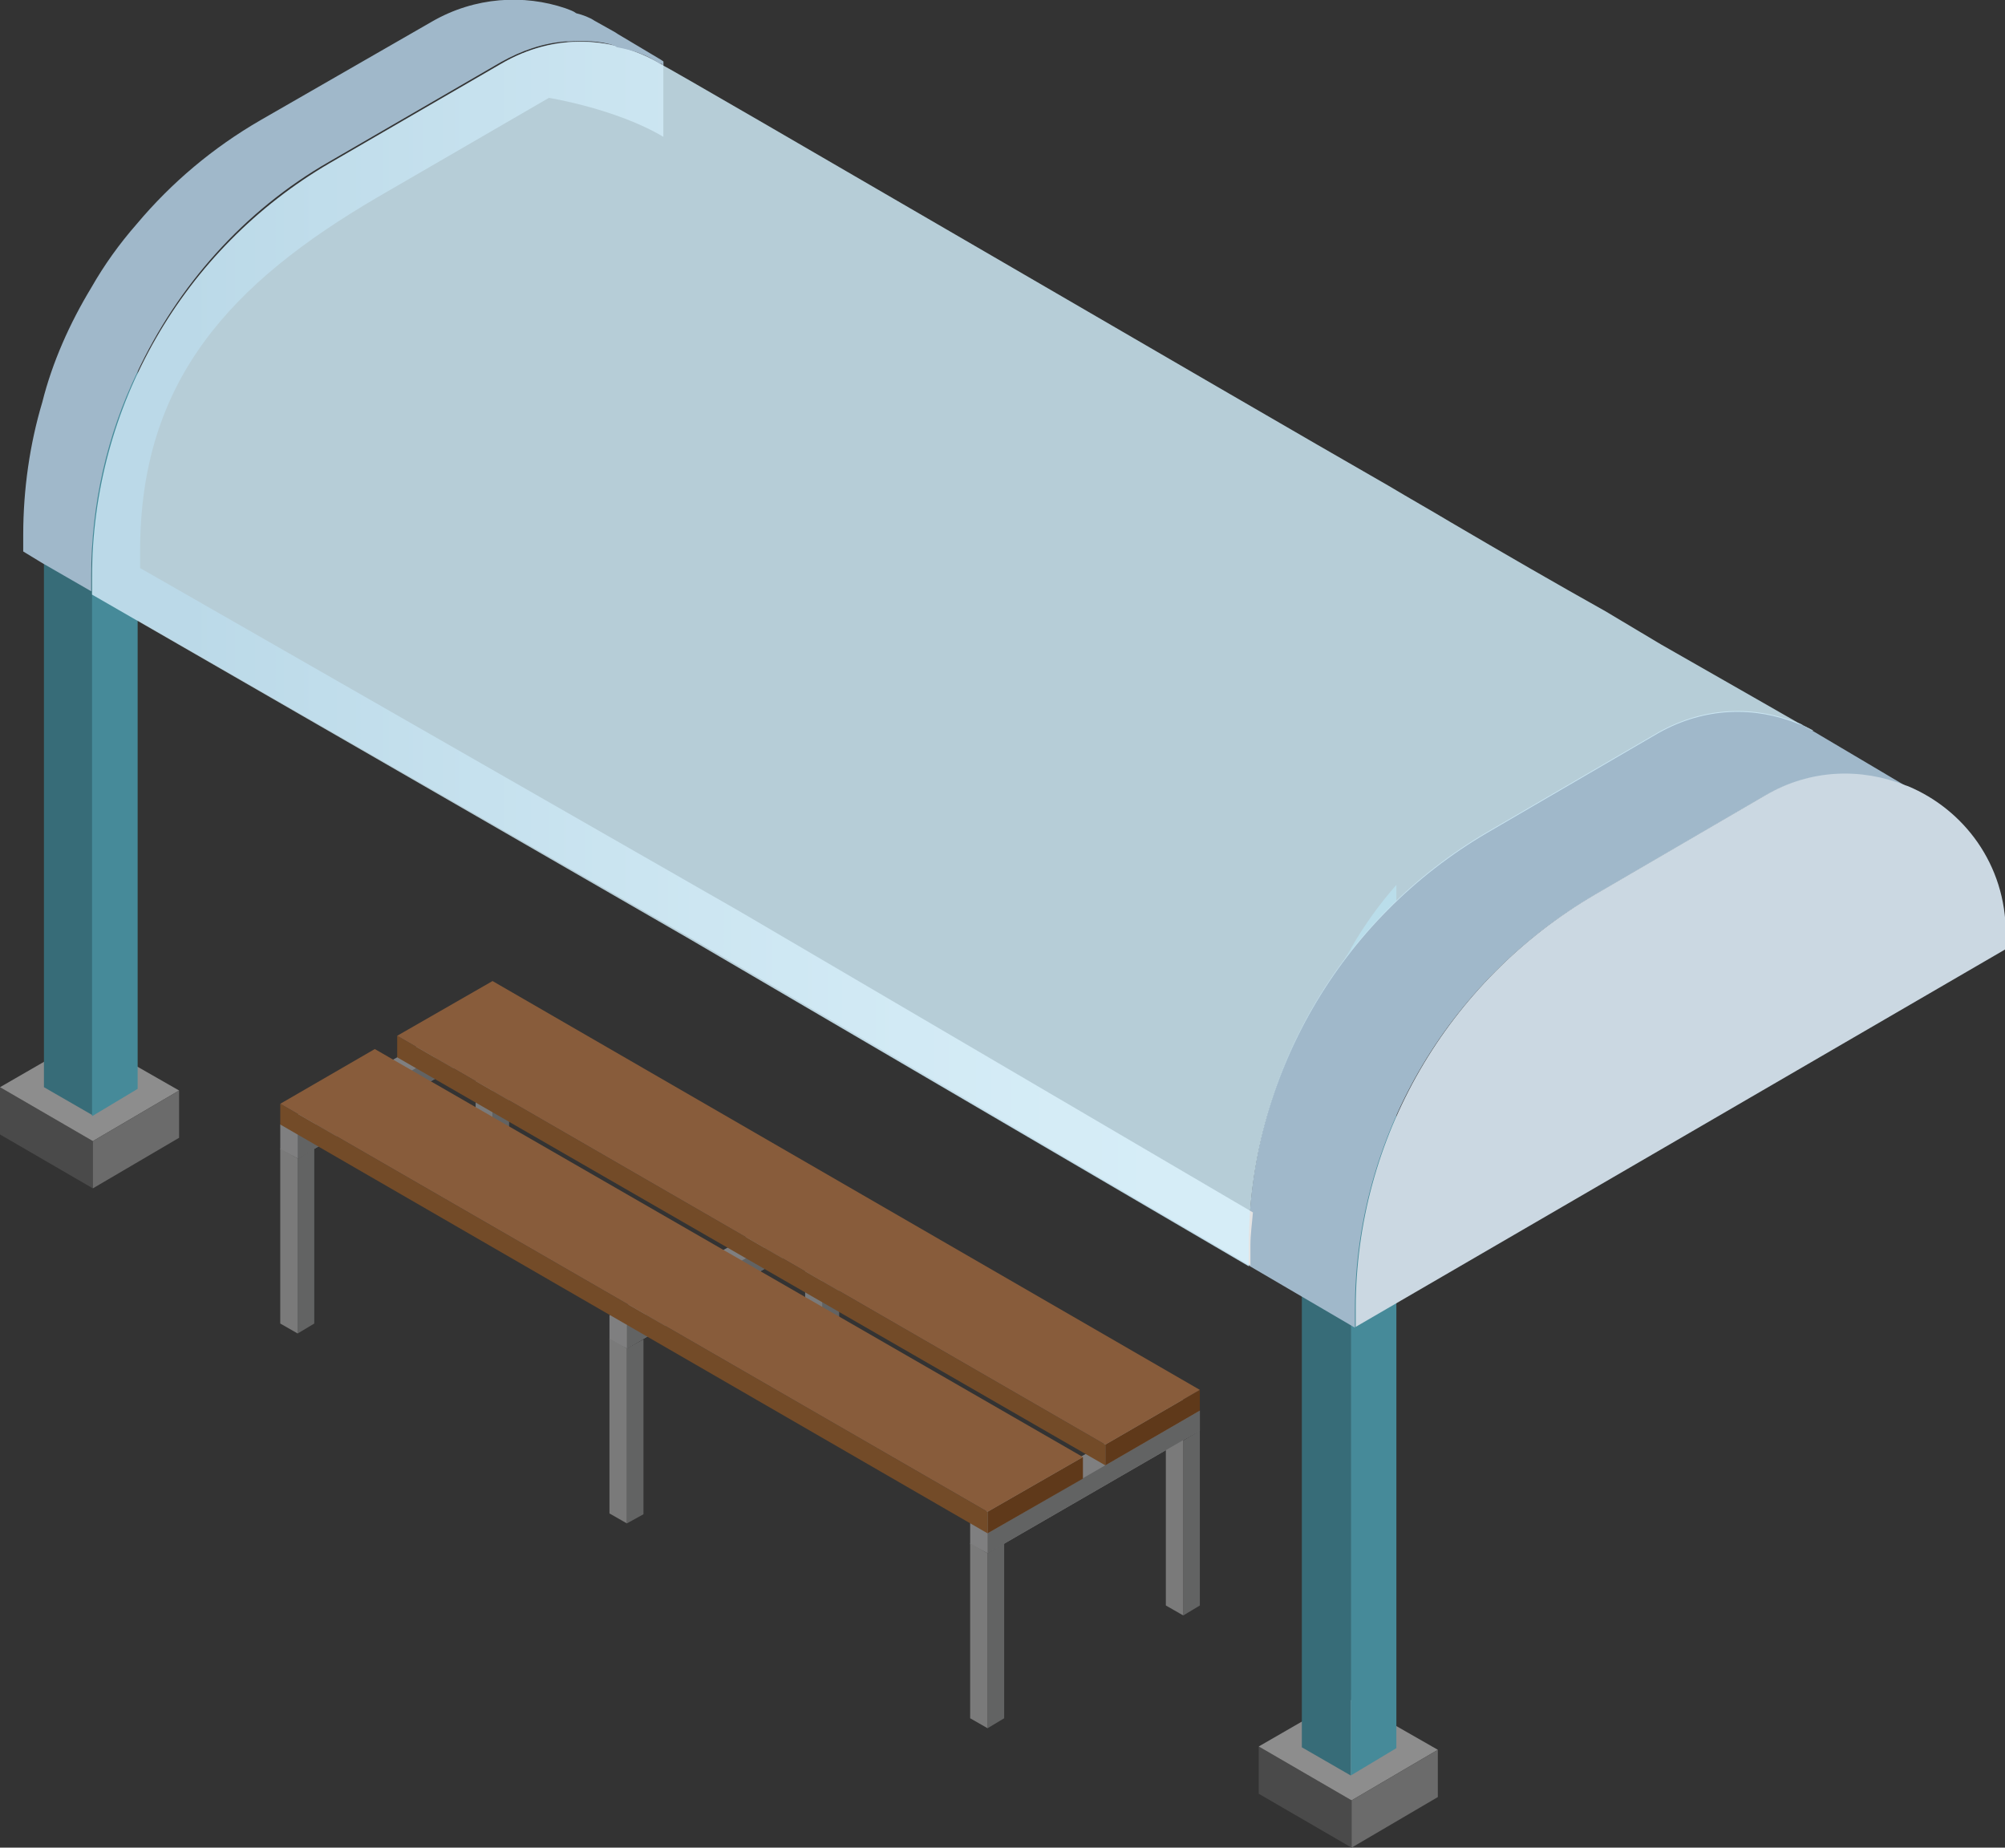
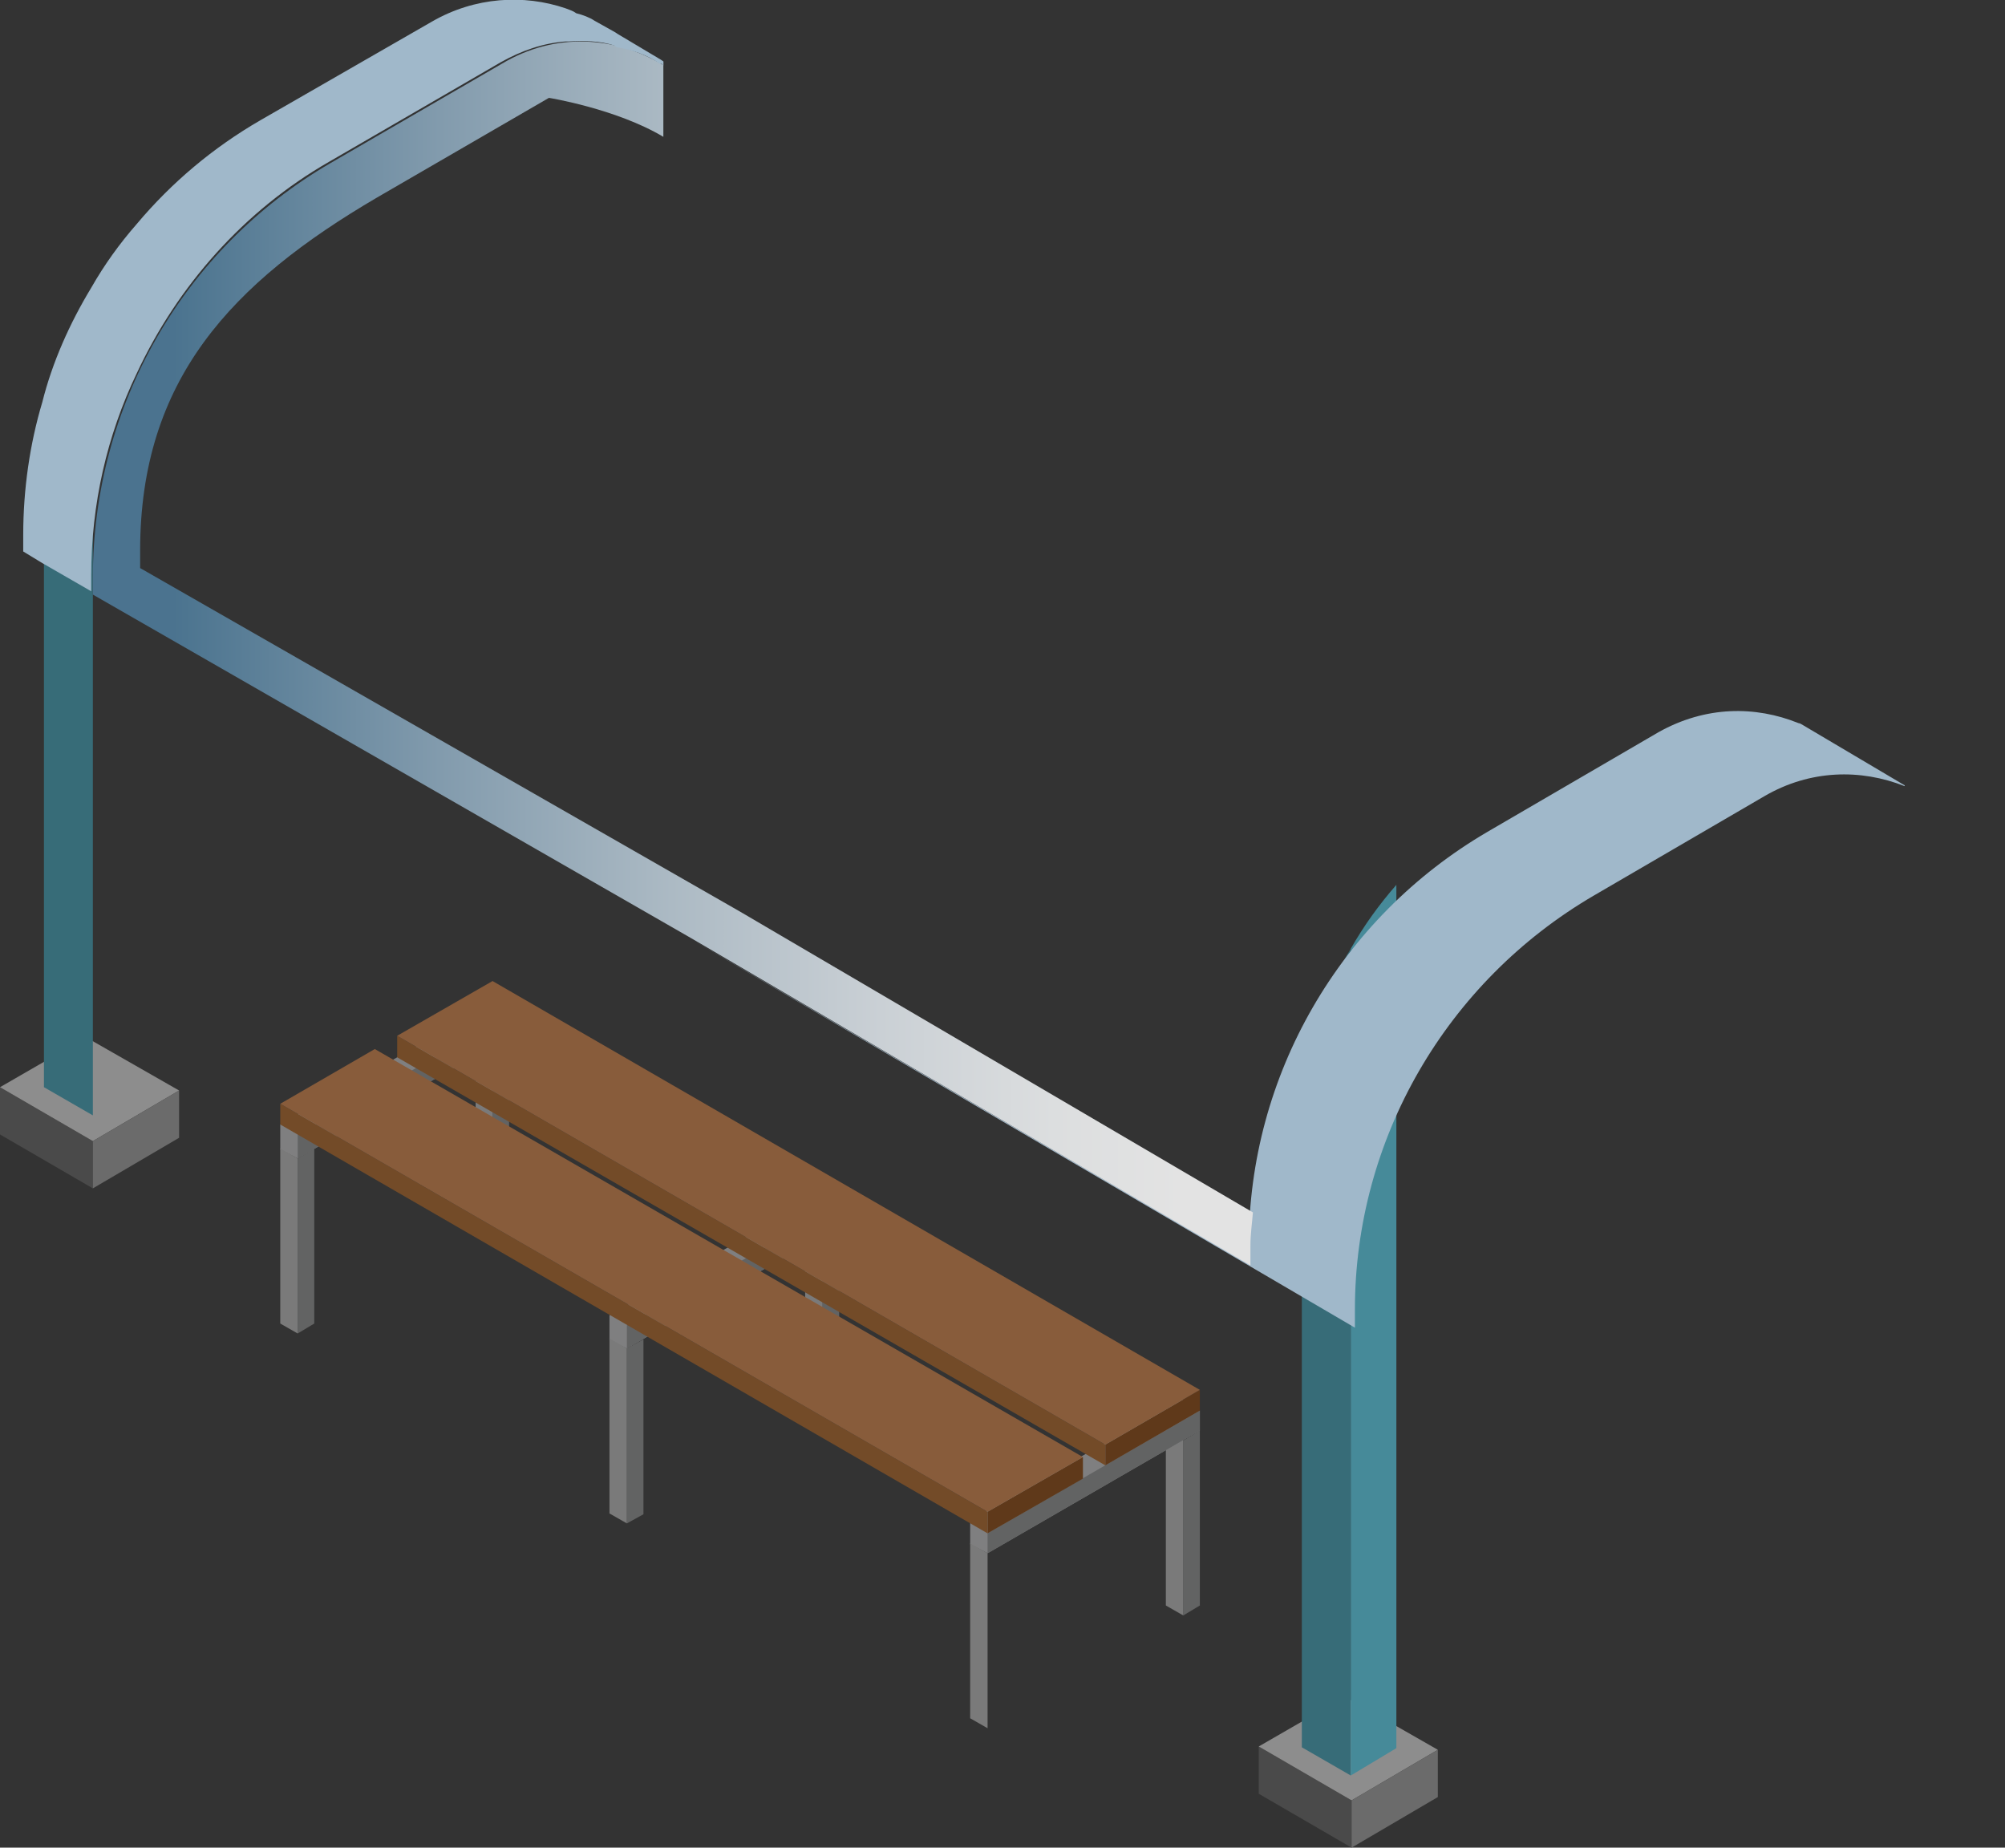
<svg xmlns="http://www.w3.org/2000/svg" id="_レイヤー_2" viewBox="0 0 24.18 22.28">
  <rect x="0" y="0" width="24.18" height="22.28" fill="#333333" stroke="none" />
  <defs>
    <style>.cls-1{fill:#468a99;}.cls-2{fill:#d3effb;opacity:.82;}.cls-3{fill:#7a7a7a;}.cls-4{fill:#376c78;}.cls-5{fill:url(#_裼_胙琅韃_21);}.cls-6{fill:#734b28;}.cls-7{fill:#cbd8e2;}.cls-8{fill:#626363;}.cls-9{fill:#5f391a;}.cls-10{fill:#885c3b;}.cls-11{fill:#a0b8ca;}.cls-12{fill:#4a4a4a;}.cls-13{fill:#6b6b6b;}.cls-14{fill:#8d8d8d;}.cls-15{fill:#7f7f80;}</style>
    <linearGradient id="_裼_胙琅韃_21" x1="1.11" y1="7.88" x2="15.09" y2="7.88" gradientUnits="userSpaceOnUse">
      <stop offset=".07" stop-color="#4b738f" />
      <stop offset=".08" stop-color="#4d7590" />
      <stop offset=".3" stop-color="#829bad" />
      <stop offset=".5" stop-color="#acbac4" />
      <stop offset=".68" stop-color="#cad0d5" />
      <stop offset=".83" stop-color="#dcdedf" />
      <stop offset=".94" stop-color="#e3e3e3" />
    </linearGradient>
  </defs>
  <g id="_メインイラスト">
    <polygon class="cls-12" points="1.12 13.76 1.12 14.33 0 13.68 0 13.11 1.12 13.76" />
    <polygon class="cls-14" points="1.12 13.76 2.16 13.15 1.04 12.51 0 13.11 1.12 13.76" />
    <polygon class="cls-13" points="1.12 13.76 1.12 14.33 2.16 13.72 2.16 13.15 1.12 13.76" />
    <path class="cls-4" d="M1.12,3.48v9.97l-.59-.34V4.86c.12-.48.33-.95.59-1.38Z" />
-     <path class="cls-1" d="M1.66,2.72v10.41l-.55.33V3.48c.16-.28.34-.53.55-.77Z" />
+     <path class="cls-1" d="M1.66,2.72v10.41V3.48c.16-.28.34-.53.55-.77Z" />
    <polygon class="cls-12" points="16.3 21.71 16.3 22.28 15.18 21.63 15.18 21.06 16.3 21.71" />
    <polygon class="cls-14" points="16.3 21.71 17.34 21.1 16.22 20.46 15.18 21.06 16.3 21.71" />
    <polygon class="cls-13" points="16.3 21.71 16.3 22.28 17.34 21.67 17.34 21.1 16.3 21.71" />
    <path class="cls-4" d="M16.29,11.44v9.97l-.59-.34v-8.25c.12-.48.33-.95.59-1.38Z" />
    <path class="cls-1" d="M16.84,10.67v10.41l-.55.33v-9.97c.16-.28.34-.53.55-.77Z" />
    <path class="cls-11" d="M22.97,9.48c-.53-.21-1.14-.2-1.69.12l-2.06,1.2c-1.78,1.04-2.88,2.94-2.88,4.99v.22l-8.03-4.7,6.75,3.93v-.22c0-2.05,1.1-3.95,2.88-4.99l2.06-1.2c.57-.32,1.17-.32,1.69-.11.01,0,.03.01.03.01l1.25.74Z" />
-     <path class="cls-7" d="M24.18,11.27v.18l-7.83,4.55v-.22c0-2.05,1.1-3.95,2.88-4.99l2.06-1.2c.55-.32,1.16-.33,1.69-.12t.03.01c.67.28,1.18.94,1.18,1.78Z" />
    <path class="cls-5" d="M7.99.78c-.57-.34-1.29-.4-1.94-.01l-2.07,1.2c-1.77,1.03-2.86,2.93-2.86,4.99v.21l7.21,4.14,6.75,3.95v-.24c0-.14.02-.27.03-.4l-6.19-3.63L1.69,6.85v-.21c0-2.06,1.1-3.23,2.86-4.26l2.07-1.2s.81.13,1.38.47v-.91" />
-     <path class="cls-2" d="M21.87,8.81s-.09-.05-.15-.07c0,0-.01-.01-.03-.01-.52-.21-1.12-.21-1.69.11l-2.06,1.2c-1.78,1.04-2.88,2.94-2.88,4.99v.24l-6.75-3.95L1.11,7.17v-.21c0-2.06,1.1-3.96,2.86-4.99l2.07-1.2c.65-.38,1.37-.33,1.94.01.12.05,7.04,4.09,8.77,5.08.25.15.5.29.75.44.63.37,1.27.74,1.86,1.07l.67.4c.86.49,1.54.88,1.82,1.04Z" />
    <path class="cls-11" d="M8,.79l-.02-.02h-.02c-.16-.11-.34-.17-.52-.2t-.03-.02c-.17-.06-.38-.06-.56-.05h-.03c-.27.02-.53.11-.78.25l-2.07,1.2c-1.03.59-1.83,1.5-2.32,2.55-.36.75-.55,1.58-.55,2.44v.19l-.59-.34-.23-.14v-.2c0-.55.08-1.1.23-1.6.12-.48.33-.95.59-1.38.16-.28.34-.53.55-.77.42-.5.92-.92,1.49-1.25L5.21.26c.52-.3,1.11-.33,1.61-.16.05.02.09.03.13.06.08.02.16.05.22.09l.25.14.03.02.52.31.03.02" />
    <polygon class="cls-8" points="14.27 19.48 14.27 17.37 14.47 17.25 14.47 19.36 14.27 19.48" />
    <polygon class="cls-3" points="14.06 19.36 14.06 17.25 14.27 17.37 14.27 19.48 14.06 19.36" />
    <polygon class="cls-15" points="14.25 16.87 11.7 18.33 11.7 18.62 11.91 18.73 14.47 17.25 14.47 17.01 14.25 16.87" />
    <polygon class="cls-8" points="14.47 17.01 11.91 18.49 11.91 18.73 14.47 17.25 14.47 17.01" />
-     <polygon class="cls-8" points="11.91 20.84 11.91 18.73 12.11 18.61 12.11 20.72 11.91 20.84" />
    <polygon class="cls-3" points="11.7 20.72 11.7 18.61 11.91 18.73 11.91 20.84 11.7 20.72" />
    <polygon class="cls-8" points="5.94 14.72 5.94 12.61 6.14 12.49 6.14 14.6 5.94 14.72" />
    <polygon class="cls-3" points="5.73 14.6 5.74 12.49 5.94 12.61 5.94 14.72 5.73 14.6" />
    <polygon class="cls-15" points="5.92 12.1 3.38 13.56 3.38 13.86 3.59 13.97 6.14 12.49 6.14 12.25 5.92 12.1" />
    <polygon class="cls-8" points="6.14 12.25 3.59 13.68 3.59 13.97 6.14 12.49 6.14 12.25" />
    <polygon class="cls-8" points="3.59 16.08 3.59 13.97 3.79 13.85 3.79 15.96 3.59 16.08" />
    <polygon class="cls-3" points="3.38 15.96 3.38 13.85 3.59 13.97 3.59 16.08 3.38 15.96" />
    <polygon class="cls-8" points="9.92 17.01 9.92 14.9 10.12 14.78 10.12 16.9 9.92 17.01" />
    <polygon class="cls-3" points="9.71 16.89 9.71 14.78 9.92 14.9 9.92 17.01 9.71 16.89" />
    <polygon class="cls-15" points="9.9 14.4 7.35 15.86 7.35 16.16 7.56 16.26 10.12 14.78 10.12 14.54 9.9 14.4" />
    <polygon class="cls-8" points="10.12 14.54 7.56 15.98 7.56 16.26 10.12 14.78 10.12 14.54" />
    <polygon class="cls-8" points="7.56 18.37 7.56 16.26 7.76 16.15 7.76 18.26 7.56 18.37" />
    <polygon class="cls-3" points="7.35 18.25 7.35 16.14 7.56 16.26 7.56 18.37 7.35 18.25" />
    <polygon class="cls-9" points="14.47 17.01 13.33 17.67 13.33 17.42 14.47 16.76 14.47 17.01" />
    <polygon class="cls-6" points="13.33 17.67 4.79 12.75 4.79 12.49 13.33 17.42 13.33 17.67" />
    <polygon class="cls-10" points="14.47 16.76 13.33 17.42 4.79 12.49 5.94 11.83 14.47 16.76" />
    <polygon class="cls-9" points="13.06 17.83 11.91 18.49 11.91 18.23 13.06 17.57 13.06 17.83" />
    <polygon class="cls-6" points="11.91 18.49 3.38 13.56 3.38 13.31 11.91 18.23 11.91 18.49" />
    <polygon class="cls-10" points="13.06 17.57 11.91 18.23 3.38 13.31 4.52 12.65 13.06 17.57" />
  </g>
</svg>